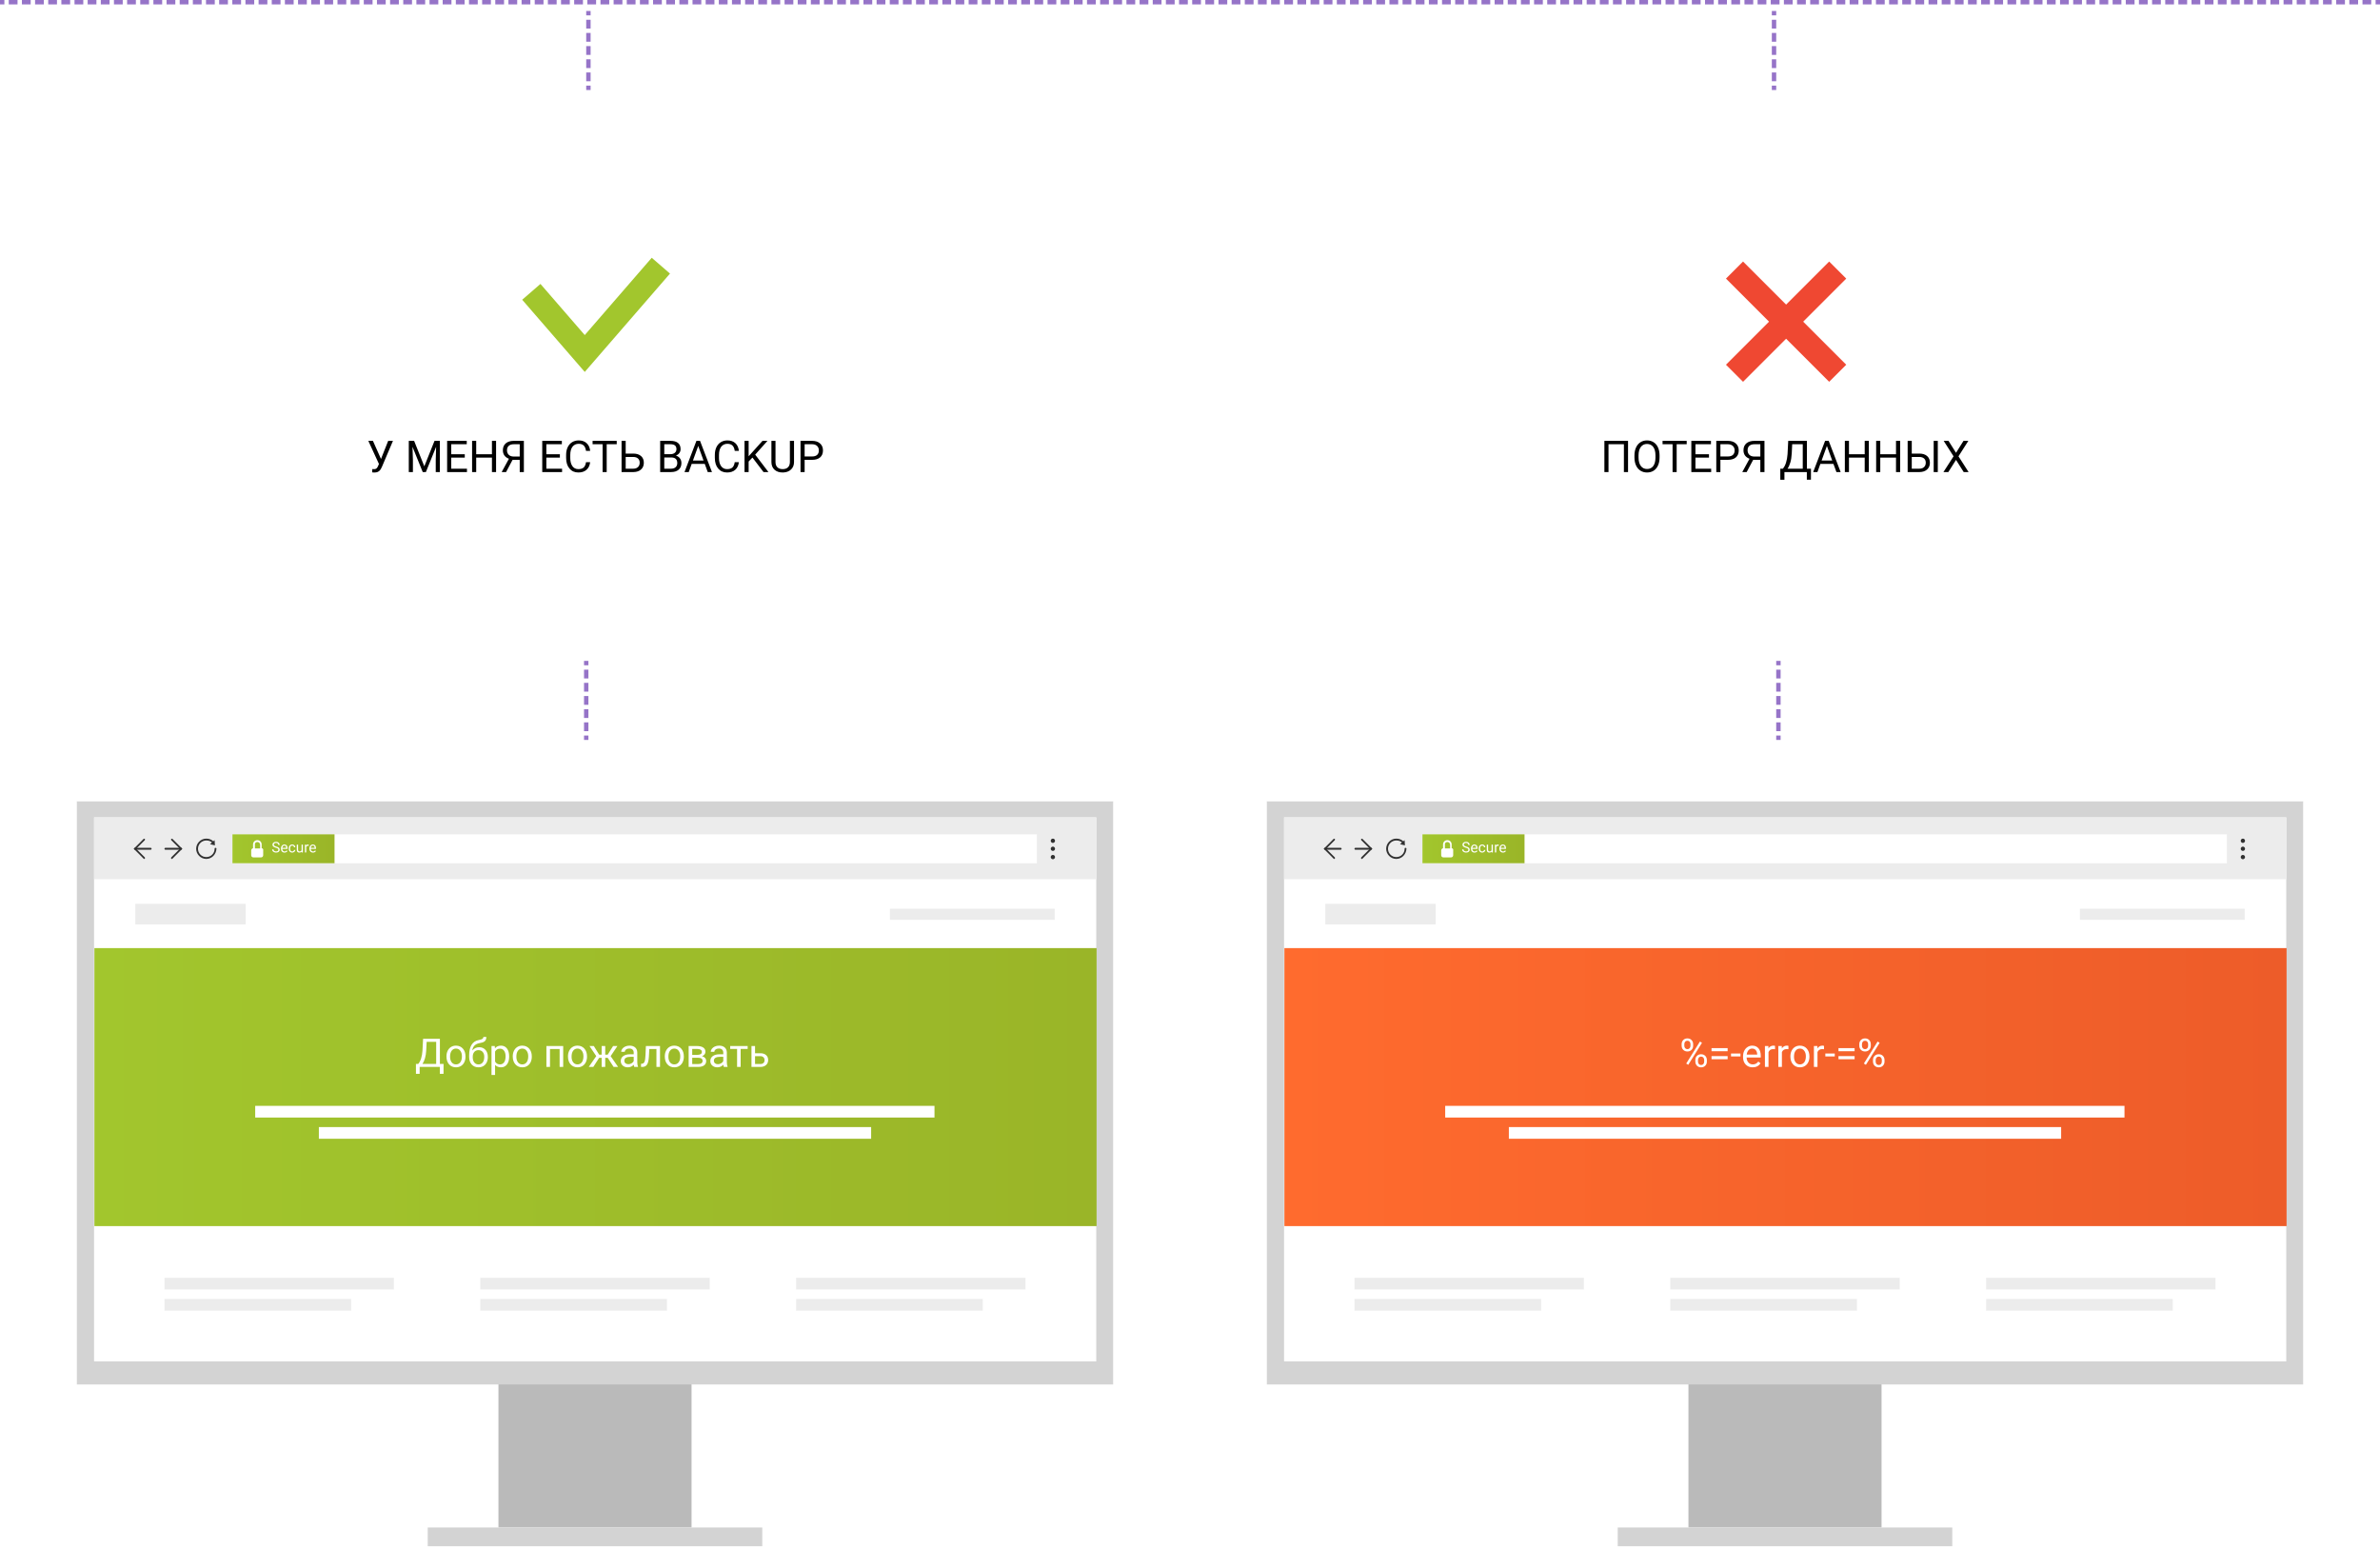
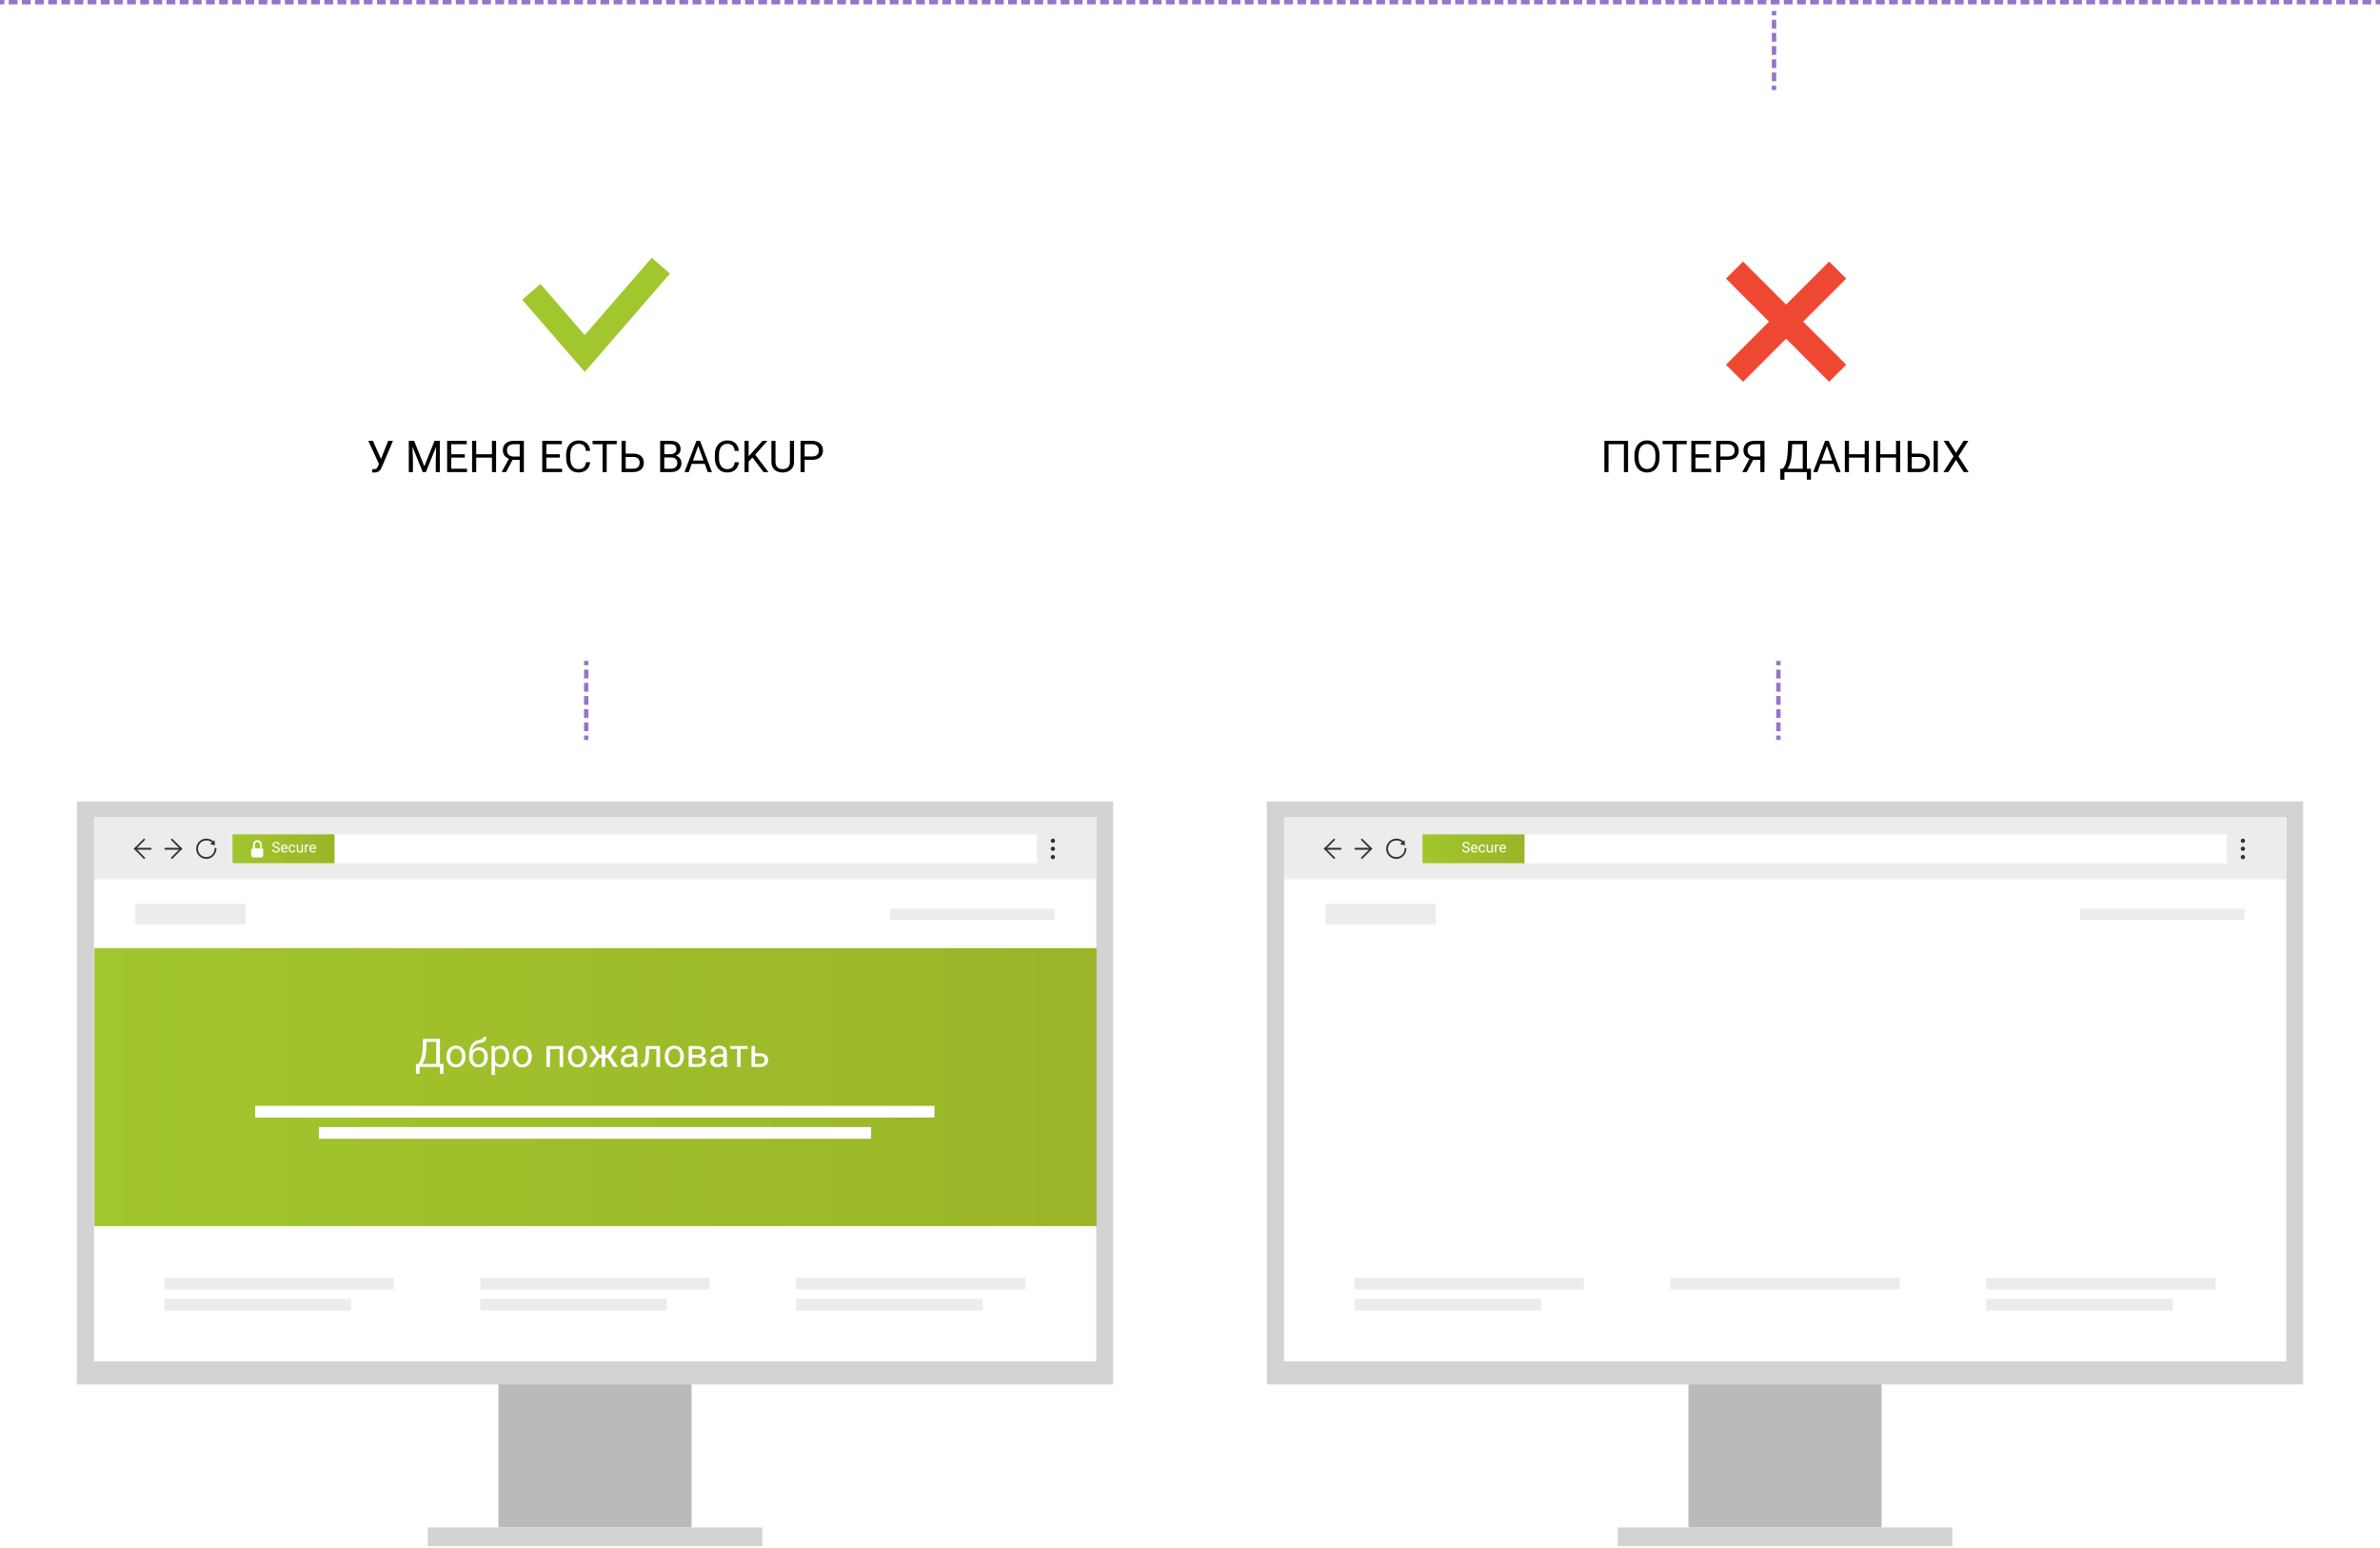
<svg xmlns="http://www.w3.org/2000/svg" width="1084" height="705" viewBox="0 0 1084 705" fill="none">
  <path d="M314.979 628.031H227.021V695.68H314.979V628.031Z" fill="#BABABA" />
  <path d="M347.192 695.681H194.808V704.224H347.192V695.681Z" fill="#D3D3D3" />
  <path d="M507 365H35V630.553H507V365Z" fill="#D3D3D3" />
  <path d="M499.297 372.283H42.843V620.048H499.297V372.283Z" fill="white" />
  <path d="M499.453 431.809H43V558.422H499.453V431.809Z" fill="url(#paint0_linear)" />
  <path d="M499.297 372.283H42.843V400.435H499.297V372.283Z" fill="#ECECEC" />
  <path d="M472.265 379.986H105.87V393.152H472.265V379.986Z" fill="white" />
  <path d="M111.893 411.64H61.611V421.024H111.893V411.64Z" fill="#ECECEC" />
  <path d="M480.389 413.881H405.317V418.923H480.389V413.881Z" fill="#ECECEC" />
  <path d="M65.673 391.192C65.533 391.192 65.393 391.192 65.393 391.052L60.911 386.57L65.393 382.088C65.533 381.948 65.813 381.948 65.953 382.088C66.093 382.229 66.093 382.509 65.953 382.649L62.032 386.57L65.953 390.492C66.093 390.632 66.093 390.912 65.953 391.052C65.813 391.192 65.813 391.192 65.673 391.192Z" fill="#303030" />
  <path d="M68.614 386.99H61.471C61.191 386.99 61.051 386.85 61.051 386.57C61.051 386.289 61.191 386.149 61.471 386.149H68.614C68.894 386.149 69.034 386.289 69.034 386.57C69.034 386.85 68.894 386.99 68.614 386.99Z" fill="#303030" />
  <path d="M78.278 391.193C78.138 391.193 77.998 391.193 77.998 391.053C77.858 390.913 77.858 390.633 77.998 390.493L81.92 386.571L77.998 382.65C77.858 382.51 77.858 382.229 77.998 382.089C78.138 381.949 78.418 381.949 78.558 382.089L83.04 386.571L78.558 391.053C78.558 391.193 78.418 391.193 78.278 391.193Z" fill="#303030" />
  <path d="M82.48 386.991H75.337C75.057 386.991 74.917 386.851 74.917 386.571C74.917 386.29 75.057 386.15 75.337 386.15H82.48C82.76 386.15 82.9 386.29 82.9 386.571C82.9 386.851 82.76 386.991 82.48 386.991Z" fill="#303030" />
  <path d="M93.965 391.192C91.444 391.192 89.343 389.091 89.343 386.57C89.343 384.049 91.444 381.948 93.965 381.948C95.225 381.948 96.346 382.368 97.186 383.209C97.326 383.349 97.326 383.629 97.186 383.769C97.046 383.909 96.766 383.909 96.626 383.769C95.926 383.069 94.945 382.789 93.965 382.789C91.864 382.789 90.183 384.469 90.183 386.57C90.183 388.671 91.864 390.352 93.965 390.352C96.066 390.352 97.747 388.671 97.747 386.57C97.747 386.29 97.887 386.15 98.167 386.15C98.447 386.15 98.587 386.29 98.587 386.57C98.447 389.091 96.486 391.192 93.965 391.192Z" fill="#303030" />
  <path d="M97.887 385.029L97.747 382.648L95.646 384.469L97.887 385.029Z" fill="#303030" />
  <path d="M479.548 383.909C480.09 383.909 480.529 383.47 480.529 382.929C480.529 382.387 480.09 381.948 479.548 381.948C479.007 381.948 478.568 382.387 478.568 382.929C478.568 383.47 479.007 383.909 479.548 383.909Z" fill="#303030" />
  <path d="M479.548 387.55C480.09 387.55 480.529 387.111 480.529 386.569C480.529 386.028 480.09 385.589 479.548 385.589C479.007 385.589 478.568 386.028 478.568 386.569C478.568 387.111 479.007 387.55 479.548 387.55Z" fill="#303030" />
  <path d="M479.548 391.332C480.09 391.332 480.529 390.893 480.529 390.351C480.529 389.81 480.09 389.371 479.548 389.371C479.007 389.371 478.568 389.81 478.568 390.351C478.568 390.893 479.007 391.332 479.548 391.332Z" fill="#303030" />
  <path d="M152.37 379.986H105.87V393.152H152.37V379.986Z" fill="url(#paint1_linear)" />
  <path d="M119.176 386.29V384.609C119.176 383.489 118.335 382.648 117.215 382.648C116.094 382.648 115.254 383.489 115.254 384.609V386.29C114.834 386.43 114.414 386.85 114.414 387.27V389.511C114.414 390.072 114.834 390.492 115.394 390.492H118.896C119.456 390.492 119.876 390.072 119.876 389.511V387.27C120.016 386.85 119.736 386.43 119.176 386.29ZM117.215 383.489C117.915 383.489 118.475 384.049 118.475 384.749V386.43H116.094V384.749C115.954 384.049 116.515 383.489 117.215 383.489Z" fill="white" />
  <path d="M125.642 386.111C125.103 385.956 124.71 385.767 124.464 385.542C124.22 385.315 124.098 385.036 124.098 384.704C124.098 384.329 124.247 384.02 124.546 383.775C124.847 383.529 125.237 383.406 125.717 383.406C126.044 383.406 126.335 383.469 126.59 383.595C126.848 383.722 127.046 383.896 127.186 384.119C127.328 384.341 127.398 384.584 127.398 384.848H126.767C126.767 384.56 126.675 384.335 126.492 384.171C126.309 384.005 126.051 383.923 125.717 383.923C125.407 383.923 125.165 383.991 124.991 384.129C124.818 384.264 124.732 384.453 124.732 384.695C124.732 384.889 124.814 385.053 124.978 385.189C125.143 385.322 125.424 385.444 125.818 385.555C126.215 385.666 126.525 385.789 126.747 385.925C126.972 386.058 127.138 386.214 127.245 386.393C127.354 386.571 127.408 386.782 127.408 387.024C127.408 387.41 127.258 387.72 126.957 387.953C126.656 388.184 126.253 388.3 125.75 388.3C125.422 388.3 125.117 388.238 124.834 388.113C124.55 387.987 124.331 387.815 124.176 387.596C124.023 387.378 123.947 387.131 123.947 386.854H124.578C124.578 387.142 124.684 387.37 124.896 387.538C125.109 387.703 125.394 387.786 125.75 387.786C126.081 387.786 126.335 387.719 126.512 387.583C126.689 387.448 126.777 387.264 126.777 387.03C126.777 386.797 126.695 386.617 126.531 386.491C126.368 386.362 126.071 386.235 125.642 386.111ZM129.59 388.3C129.111 388.3 128.72 388.143 128.419 387.829C128.118 387.512 127.968 387.09 127.968 386.563V386.451C127.968 386.1 128.034 385.787 128.167 385.513C128.302 385.236 128.49 385.02 128.73 384.865C128.972 384.708 129.234 384.629 129.515 384.629C129.975 384.629 130.333 384.781 130.588 385.084C130.843 385.387 130.971 385.821 130.971 386.386V386.638H128.573C128.582 386.987 128.683 387.269 128.877 387.485C129.073 387.699 129.322 387.806 129.623 387.806C129.837 387.806 130.018 387.762 130.166 387.675C130.314 387.588 130.444 387.472 130.555 387.328L130.925 387.616C130.628 388.072 130.184 388.3 129.59 388.3ZM129.515 385.126C129.271 385.126 129.066 385.216 128.9 385.395C128.734 385.571 128.632 385.82 128.593 386.141H130.366V386.095C130.348 385.787 130.265 385.55 130.117 385.382C129.969 385.212 129.768 385.126 129.515 385.126ZM133.094 387.806C133.31 387.806 133.499 387.74 133.66 387.61C133.821 387.479 133.911 387.315 133.928 387.119H134.501C134.49 387.322 134.42 387.515 134.291 387.698C134.163 387.881 133.99 388.027 133.775 388.136C133.561 388.245 133.334 388.3 133.094 388.3C132.612 388.3 132.228 388.14 131.943 387.819C131.659 387.496 131.517 387.056 131.517 386.497V386.396C131.517 386.051 131.58 385.745 131.707 385.477C131.833 385.208 132.015 385 132.25 384.852C132.488 384.703 132.768 384.629 133.091 384.629C133.488 384.629 133.817 384.748 134.079 384.986C134.343 385.224 134.483 385.532 134.501 385.912H133.928C133.911 385.683 133.824 385.495 133.667 385.349C133.512 385.201 133.32 385.126 133.091 385.126C132.783 385.126 132.544 385.238 132.374 385.46C132.206 385.68 132.122 386 132.122 386.419V386.533C132.122 386.941 132.206 387.255 132.374 387.475C132.542 387.696 132.782 387.806 133.094 387.806ZM137.367 387.884C137.131 388.161 136.785 388.3 136.33 388.3C135.952 388.3 135.664 388.191 135.466 387.973C135.27 387.752 135.17 387.427 135.168 386.998V384.695H135.773V386.981C135.773 387.518 135.992 387.786 136.428 387.786C136.89 387.786 137.198 387.614 137.35 387.269V384.695H137.956V388.234H137.38L137.367 387.884ZM140.589 385.238C140.497 385.222 140.398 385.215 140.291 385.215C139.894 385.215 139.625 385.384 139.483 385.722V388.234H138.878V384.695H139.467L139.477 385.104C139.675 384.787 139.957 384.629 140.321 384.629C140.439 384.629 140.528 384.644 140.589 384.675V385.238ZM142.552 388.3C142.072 388.3 141.682 388.143 141.381 387.829C141.08 387.512 140.929 387.09 140.929 386.563V386.451C140.929 386.1 140.996 385.787 141.129 385.513C141.264 385.236 141.452 385.02 141.692 384.865C141.934 384.708 142.195 384.629 142.477 384.629C142.937 384.629 143.295 384.781 143.55 385.084C143.805 385.387 143.933 385.821 143.933 386.386V386.638H141.535C141.543 386.987 141.645 387.269 141.839 387.485C142.035 387.699 142.284 387.806 142.585 387.806C142.798 387.806 142.979 387.762 143.128 387.675C143.276 387.588 143.406 387.472 143.517 387.328L143.887 387.616C143.59 388.072 143.145 388.3 142.552 388.3ZM142.477 385.126C142.232 385.126 142.027 385.216 141.862 385.395C141.696 385.571 141.593 385.82 141.554 386.141H143.327V386.095C143.31 385.787 143.227 385.55 143.079 385.382C142.93 385.212 142.73 385.126 142.477 385.126Z" fill="white" />
  <path d="M179.401 581.952H74.917V587.274H179.401V581.952Z" fill="#ECECEC" />
  <path d="M159.933 591.617H74.917V596.939H159.933V591.617Z" fill="#ECECEC" />
  <path d="M323.242 581.952H218.758V587.274H323.242V581.952Z" fill="#ECECEC" />
  <path d="M303.774 591.617H218.758V596.939H303.774V591.617Z" fill="#ECECEC" />
  <path d="M467.083 581.952H362.599V587.274H467.083V581.952Z" fill="#ECECEC" />
  <path d="M447.615 591.617H362.599V596.939H447.615V591.617Z" fill="#ECECEC" />
  <path d="M425.626 503.659H116.234V508.981H425.626V503.659Z" fill="white" />
  <path d="M396.773 513.323H145.227V518.645H396.773V513.323Z" fill="white" />
  <path d="M202.013 489.074H200.333V485.933H191.138V489.083H189.449L189.44 484.551H190.487C191.038 483.929 191.475 483.096 191.798 482.052C192.127 481.002 192.332 479.853 192.414 478.603L192.696 473.122H200.359V484.551H202.031L202.013 489.074ZM192.414 484.551H198.661V474.512H194.323L194.139 478.278C194.062 479.75 193.866 481.005 193.549 482.044C193.238 483.082 192.86 483.918 192.414 484.551ZM203.351 481.084C203.351 480.152 203.533 479.313 203.896 478.568C204.266 477.823 204.776 477.248 205.427 476.843C206.084 476.439 206.832 476.236 207.671 476.236C208.967 476.236 210.015 476.685 210.812 477.583C211.616 478.48 212.018 479.674 212.018 481.164V481.278C212.018 482.205 211.839 483.038 211.481 483.777C211.129 484.51 210.622 485.082 209.959 485.493C209.302 485.903 208.545 486.109 207.689 486.109C206.398 486.109 205.351 485.66 204.548 484.762C203.75 483.865 203.351 482.677 203.351 481.199V481.084ZM204.987 481.278C204.987 482.334 205.231 483.182 205.718 483.821C206.211 484.46 206.867 484.78 207.689 484.78C208.516 484.78 209.173 484.457 209.66 483.812C210.147 483.161 210.39 482.252 210.39 481.084C210.39 480.04 210.141 479.196 209.642 478.55C209.149 477.899 208.492 477.574 207.671 477.574C206.867 477.574 206.219 477.893 205.727 478.533C205.234 479.172 204.987 480.087 204.987 481.278ZM218.239 476.958C219.435 476.958 220.391 477.36 221.107 478.163C221.828 478.961 222.189 480.014 222.189 481.322V481.472C222.189 482.369 222.016 483.173 221.67 483.882C221.324 484.586 220.825 485.135 220.174 485.528C219.529 485.915 218.784 486.109 217.939 486.109C216.661 486.109 215.631 485.683 214.851 484.833C214.071 483.976 213.681 482.83 213.681 481.392V480.601C213.681 478.6 214.05 477.011 214.789 475.832C215.534 474.653 216.631 473.934 218.08 473.676C218.901 473.529 219.456 473.35 219.743 473.139C220.031 472.928 220.174 472.638 220.174 472.268H221.512C221.512 473.001 221.344 473.573 221.01 473.984C220.682 474.394 220.154 474.685 219.426 474.855L218.212 475.128C217.244 475.356 216.517 475.744 216.03 476.289C215.549 476.829 215.235 477.55 215.089 478.454C215.951 477.456 217.001 476.958 218.239 476.958ZM217.922 478.295C217.124 478.295 216.49 478.565 216.021 479.105C215.552 479.639 215.317 480.381 215.317 481.331V481.472C215.317 482.492 215.552 483.302 216.021 483.9C216.496 484.493 217.136 484.789 217.939 484.789C218.749 484.789 219.388 484.49 219.857 483.891C220.327 483.293 220.561 482.419 220.561 481.269C220.561 480.372 220.324 479.653 219.849 479.114C219.379 478.568 218.737 478.295 217.922 478.295ZM231.903 481.278C231.903 482.727 231.572 483.894 230.909 484.78C230.246 485.666 229.348 486.109 228.216 486.109C227.061 486.109 226.152 485.742 225.489 485.009V489.593H223.861V476.412H225.348L225.427 477.468C226.09 476.647 227.011 476.236 228.19 476.236C229.334 476.236 230.237 476.667 230.9 477.53C231.569 478.392 231.903 479.592 231.903 481.128V481.278ZM230.275 481.093C230.275 480.02 230.047 479.172 229.589 478.55C229.131 477.929 228.504 477.618 227.706 477.618C226.721 477.618 225.981 478.055 225.489 478.929V483.478C225.976 484.346 226.721 484.78 227.724 484.78C228.504 484.78 229.123 484.472 229.58 483.856C230.044 483.234 230.275 482.313 230.275 481.093ZM233.548 481.084C233.548 480.152 233.73 479.313 234.094 478.568C234.464 477.823 234.974 477.248 235.625 476.843C236.282 476.439 237.03 476.236 237.869 476.236C239.165 476.236 240.212 476.685 241.01 477.583C241.814 478.48 242.215 479.674 242.215 481.164V481.278C242.215 482.205 242.036 483.038 241.679 483.777C241.327 484.51 240.819 485.082 240.156 485.493C239.499 485.903 238.743 486.109 237.886 486.109C236.596 486.109 235.549 485.66 234.745 484.762C233.947 483.865 233.548 482.677 233.548 481.199V481.084ZM235.185 481.278C235.185 482.334 235.428 483.182 235.915 483.821C236.408 484.46 237.065 484.78 237.886 484.78C238.713 484.78 239.37 484.457 239.857 483.812C240.344 483.161 240.588 482.252 240.588 481.084C240.588 480.04 240.338 479.196 239.84 478.55C239.347 477.899 238.69 477.574 237.869 477.574C237.065 477.574 236.417 477.893 235.924 478.533C235.431 479.172 235.185 480.087 235.185 481.278ZM256.513 485.933H254.886V477.759H250.504V485.933H248.867V476.412H256.513V485.933ZM258.696 481.084C258.696 480.152 258.877 479.313 259.241 478.568C259.611 477.823 260.121 477.248 260.772 476.843C261.429 476.439 262.177 476.236 263.016 476.236C264.312 476.236 265.359 476.685 266.157 477.583C266.961 478.48 267.362 479.674 267.362 481.164V481.278C267.362 482.205 267.183 483.038 266.826 483.777C266.474 484.51 265.966 485.082 265.303 485.493C264.646 485.903 263.89 486.109 263.033 486.109C261.743 486.109 260.696 485.66 259.892 484.762C259.094 483.865 258.696 482.677 258.696 481.199V481.084ZM260.332 481.278C260.332 482.334 260.576 483.182 261.062 483.821C261.555 484.46 262.212 484.78 263.033 484.78C263.86 484.78 264.517 484.457 265.004 483.812C265.491 483.161 265.735 482.252 265.735 481.084C265.735 480.04 265.485 479.196 264.987 478.55C264.494 477.899 263.837 477.574 263.016 477.574C262.212 477.574 261.564 477.893 261.071 478.533C260.578 479.172 260.332 480.087 260.332 481.278ZM276.804 481.797H275.66V485.933H274.032V481.797H272.888L270.222 485.933H268.163L271.568 481.005L268.489 476.412H270.46L272.914 480.354H274.032V476.412H275.66V480.354H276.768L279.241 476.412H281.212L278.123 481.014L281.528 485.933H279.47L276.804 481.797ZM288.884 485.933C288.79 485.745 288.714 485.411 288.656 484.93C287.899 485.716 286.995 486.109 285.945 486.109C285.007 486.109 284.236 485.845 283.631 485.317C283.033 484.783 282.734 484.108 282.734 483.293C282.734 482.302 283.109 481.533 283.86 480.988C284.617 480.436 285.679 480.161 287.045 480.161H288.629V479.413C288.629 478.844 288.459 478.392 288.119 478.058C287.779 477.717 287.277 477.547 286.614 477.547C286.033 477.547 285.547 477.694 285.154 477.987C284.761 478.281 284.564 478.635 284.564 479.052H282.927C282.927 478.577 283.095 478.119 283.429 477.679C283.769 477.234 284.227 476.882 284.802 476.623C285.382 476.365 286.019 476.236 286.711 476.236C287.808 476.236 288.667 476.512 289.289 477.063C289.911 477.609 290.233 478.363 290.257 479.325V483.707C290.257 484.581 290.368 485.276 290.591 485.792V485.933H288.884ZM286.183 484.692C286.693 484.692 287.177 484.56 287.635 484.296C288.092 484.032 288.424 483.689 288.629 483.267V481.313H287.353C285.359 481.313 284.362 481.897 284.362 483.064C284.362 483.575 284.532 483.973 284.872 484.261C285.212 484.548 285.649 484.692 286.183 484.692ZM300.613 476.412V485.933H298.977V477.759H295.739L295.545 481.322C295.439 482.959 295.164 484.129 294.718 484.833C294.278 485.537 293.577 485.903 292.615 485.933H291.964V484.498L292.43 484.463C292.958 484.405 293.337 484.1 293.565 483.548C293.794 482.997 293.941 481.976 294.005 480.486L294.181 476.412H300.613ZM302.795 481.084C302.795 480.152 302.977 479.313 303.341 478.568C303.71 477.823 304.221 477.248 304.872 476.843C305.529 476.439 306.277 476.236 307.115 476.236C308.412 476.236 309.459 476.685 310.257 477.583C311.06 478.48 311.462 479.674 311.462 481.164V481.278C311.462 482.205 311.283 483.038 310.925 483.777C310.573 484.51 310.066 485.082 309.403 485.493C308.746 485.903 307.989 486.109 307.133 486.109C305.843 486.109 304.796 485.66 303.992 484.762C303.194 483.865 302.795 482.677 302.795 481.199V481.084ZM304.432 481.278C304.432 482.334 304.675 483.182 305.162 483.821C305.655 484.46 306.312 484.78 307.133 484.78C307.96 484.78 308.617 484.457 309.104 483.812C309.591 483.161 309.834 482.252 309.834 481.084C309.834 480.04 309.585 479.196 309.086 478.55C308.594 477.899 307.937 477.574 307.115 477.574C306.312 477.574 305.664 477.893 305.171 478.533C304.678 479.172 304.432 480.087 304.432 481.278ZM313.653 485.933V476.412H317.366C318.633 476.412 319.604 476.635 320.279 477.081C320.959 477.521 321.299 478.169 321.299 479.026C321.299 479.465 321.167 479.864 320.903 480.222C320.639 480.574 320.249 480.844 319.733 481.032C320.308 481.167 320.768 481.431 321.114 481.824C321.466 482.217 321.642 482.686 321.642 483.231C321.642 484.105 321.32 484.774 320.674 485.238C320.035 485.701 319.129 485.933 317.956 485.933H313.653ZM315.281 481.753V484.622H317.973C318.654 484.622 319.161 484.495 319.495 484.243C319.836 483.991 320.006 483.636 320.006 483.179C320.006 482.228 319.308 481.753 317.912 481.753H315.281ZM315.281 480.451H317.384C318.909 480.451 319.671 480.005 319.671 479.114C319.671 478.222 318.95 477.761 317.507 477.732H315.281V480.451ZM329.676 485.933C329.582 485.745 329.506 485.411 329.447 484.93C328.69 485.716 327.787 486.109 326.737 486.109C325.798 486.109 325.027 485.845 324.423 485.317C323.824 484.783 323.525 484.108 323.525 483.293C323.525 482.302 323.901 481.533 324.652 480.988C325.408 480.436 326.47 480.161 327.837 480.161H329.421V479.413C329.421 478.844 329.25 478.392 328.91 478.058C328.57 477.717 328.068 477.547 327.406 477.547C326.825 477.547 326.338 477.694 325.945 477.987C325.552 478.281 325.355 478.635 325.355 479.052H323.719C323.719 478.577 323.886 478.119 324.22 477.679C324.561 477.234 325.018 476.882 325.593 476.623C326.174 476.365 326.81 476.236 327.502 476.236C328.599 476.236 329.459 476.512 330.08 477.063C330.702 477.609 331.025 478.363 331.048 479.325V483.707C331.048 484.581 331.16 485.276 331.383 485.792V485.933H329.676ZM326.974 484.692C327.485 484.692 327.969 484.56 328.426 484.296C328.884 484.032 329.215 483.689 329.421 483.267V481.313H328.145C326.15 481.313 325.153 481.897 325.153 483.064C325.153 483.575 325.323 483.973 325.663 484.261C326.004 484.548 326.441 484.692 326.974 484.692ZM340.533 477.732H337.339V485.933H335.712V477.732H332.579V476.412H340.533V477.732ZM343.895 479.694H346.367C347.446 479.706 348.3 479.988 348.928 480.539C349.555 481.09 349.869 481.838 349.869 482.783C349.869 483.733 349.546 484.495 348.901 485.07C348.256 485.645 347.388 485.933 346.297 485.933H342.267V476.412H343.895V479.694ZM343.895 481.023V484.604H346.314C346.924 484.604 347.397 484.449 347.731 484.138C348.065 483.821 348.232 483.39 348.232 482.844C348.232 482.316 348.068 481.885 347.74 481.551C347.417 481.211 346.962 481.035 346.376 481.023H343.895Z" fill="white" />
  <path d="M856.979 628.031H769.021V695.68H856.979V628.031Z" fill="#BABABA" />
  <path d="M889.193 695.681H736.808V704.224H889.193V695.681Z" fill="#D3D3D3" />
  <path d="M1049 365H577V630.553H1049V365Z" fill="#D3D3D3" />
  <path d="M1041.3 372.283H584.844V620.048H1041.3V372.283Z" fill="white" />
-   <path d="M1041.45 431.809H585V558.422H1041.45V431.809Z" fill="url(#paint2_linear)" />
  <path d="M1041.3 372.283H584.844V400.435H1041.3V372.283Z" fill="#ECECEC" />
  <path d="M1014.27 379.986H647.87V393.152H1014.27V379.986Z" fill="white" />
  <path d="M653.893 411.64H603.611V421.024H653.893V411.64Z" fill="#ECECEC" />
  <path d="M1022.39 413.881H947.317V418.923H1022.39V413.881Z" fill="#ECECEC" />
  <path d="M607.673 391.192C607.533 391.192 607.393 391.192 607.393 391.052L602.911 386.57L607.393 382.088C607.533 381.948 607.813 381.948 607.953 382.088C608.093 382.229 608.093 382.509 607.953 382.649L604.031 386.57L607.953 390.492C608.093 390.632 608.093 390.912 607.953 391.052C607.813 391.192 607.813 391.192 607.673 391.192Z" fill="#303030" />
  <path d="M610.615 386.99H603.472C603.191 386.99 603.051 386.85 603.051 386.57C603.051 386.289 603.191 386.149 603.472 386.149H610.615C610.895 386.149 611.035 386.289 611.035 386.57C611.035 386.85 610.895 386.99 610.615 386.99Z" fill="#303030" />
  <path d="M620.278 391.193C620.138 391.193 619.998 391.193 619.998 391.053C619.858 390.913 619.858 390.633 619.998 390.493L623.92 386.571L619.998 382.65C619.858 382.51 619.858 382.229 619.998 382.089C620.138 381.949 620.418 381.949 620.558 382.089L625.04 386.571L620.558 391.053C620.558 391.193 620.418 391.193 620.278 391.193Z" fill="#303030" />
  <path d="M624.48 386.991H617.337C617.057 386.991 616.917 386.851 616.917 386.571C616.917 386.29 617.057 386.15 617.337 386.15H624.48C624.76 386.15 624.9 386.29 624.9 386.571C624.9 386.851 624.76 386.991 624.48 386.991Z" fill="#303030" />
  <path d="M635.965 391.192C633.444 391.192 631.343 389.091 631.343 386.57C631.343 384.049 633.444 381.948 635.965 381.948C637.226 381.948 638.346 382.368 639.187 383.209C639.327 383.349 639.327 383.629 639.187 383.769C639.046 383.909 638.766 383.909 638.626 383.769C637.926 383.069 636.945 382.789 635.965 382.789C633.864 382.789 632.184 384.469 632.184 386.57C632.184 388.671 633.864 390.352 635.965 390.352C638.066 390.352 639.747 388.671 639.747 386.57C639.747 386.29 639.887 386.15 640.167 386.15C640.447 386.15 640.587 386.29 640.587 386.57C640.447 389.091 638.486 391.192 635.965 391.192Z" fill="#303030" />
  <path d="M639.887 385.029L639.747 382.648L637.646 384.469L639.887 385.029Z" fill="#303030" />
  <path d="M1021.55 383.909C1022.09 383.909 1022.53 383.47 1022.53 382.929C1022.53 382.387 1022.09 381.948 1021.55 381.948C1021.01 381.948 1020.57 382.387 1020.57 382.929C1020.57 383.47 1021.01 383.909 1021.55 383.909Z" fill="#303030" />
  <path d="M1021.55 387.55C1022.09 387.55 1022.53 387.111 1022.53 386.569C1022.53 386.028 1022.09 385.589 1021.55 385.589C1021.01 385.589 1020.57 386.028 1020.57 386.569C1020.57 387.111 1021.01 387.55 1021.55 387.55Z" fill="#303030" />
  <path d="M1021.55 391.332C1022.09 391.332 1022.53 390.893 1022.53 390.351C1022.53 389.81 1022.09 389.371 1021.55 389.371C1021.01 389.371 1020.57 389.81 1020.57 390.351C1020.57 390.893 1021.01 391.332 1021.55 391.332Z" fill="#303030" />
  <path d="M694.37 379.986H647.87V393.152H694.37V379.986Z" fill="url(#paint3_linear)" />
-   <path d="M661.176 386.29V384.609C661.176 383.489 660.335 382.648 659.215 382.648C658.094 382.648 657.254 383.489 657.254 384.609V386.29C656.834 386.43 656.414 386.85 656.414 387.27V389.511C656.414 390.072 656.834 390.492 657.394 390.492H660.895C661.456 390.492 661.876 390.072 661.876 389.511V387.27C662.016 386.85 661.736 386.43 661.176 386.29ZM659.215 383.489C659.915 383.489 660.475 384.049 660.475 384.749V386.43H658.094V384.749C657.954 384.049 658.514 383.489 659.215 383.489Z" fill="white" />
  <path d="M667.642 386.111C667.103 385.956 666.71 385.767 666.464 385.542C666.22 385.315 666.098 385.036 666.098 384.704C666.098 384.329 666.247 384.02 666.546 383.775C666.847 383.529 667.237 383.406 667.717 383.406C668.044 383.406 668.335 383.469 668.59 383.595C668.848 383.722 669.046 383.896 669.186 384.119C669.328 384.341 669.398 384.584 669.398 384.848H668.767C668.767 384.56 668.675 384.335 668.492 384.171C668.309 384.005 668.051 383.923 667.717 383.923C667.407 383.923 667.165 383.991 666.991 384.129C666.818 384.264 666.732 384.453 666.732 384.695C666.732 384.889 666.814 385.053 666.978 385.189C667.143 385.322 667.424 385.444 667.818 385.555C668.215 385.666 668.525 385.789 668.747 385.925C668.972 386.058 669.138 386.214 669.245 386.393C669.354 386.571 669.408 386.782 669.408 387.024C669.408 387.41 669.258 387.72 668.957 387.953C668.656 388.184 668.253 388.3 667.75 388.3C667.422 388.3 667.117 388.238 666.834 388.113C666.55 387.987 666.331 387.815 666.176 387.596C666.023 387.378 665.947 387.131 665.947 386.854H666.578C666.578 387.142 666.684 387.37 666.896 387.538C667.109 387.703 667.394 387.786 667.75 387.786C668.081 387.786 668.335 387.719 668.512 387.583C668.689 387.448 668.777 387.264 668.777 387.03C668.777 386.797 668.695 386.617 668.531 386.491C668.368 386.362 668.071 386.235 667.642 386.111ZM671.59 388.3C671.111 388.3 670.72 388.143 670.419 387.829C670.118 387.512 669.968 387.09 669.968 386.563V386.451C669.968 386.1 670.034 385.787 670.167 385.513C670.302 385.236 670.49 385.02 670.73 384.865C670.972 384.708 671.234 384.629 671.515 384.629C671.975 384.629 672.333 384.781 672.588 385.084C672.843 385.387 672.971 385.821 672.971 386.386V386.638H670.573C670.582 386.987 670.683 387.269 670.877 387.485C671.073 387.699 671.322 387.806 671.623 387.806C671.837 387.806 672.018 387.762 672.166 387.675C672.314 387.588 672.444 387.472 672.555 387.328L672.925 387.616C672.628 388.072 672.184 388.3 671.59 388.3ZM671.515 385.126C671.271 385.126 671.066 385.216 670.9 385.395C670.734 385.571 670.632 385.82 670.593 386.141H672.366V386.095C672.348 385.787 672.265 385.55 672.117 385.382C671.969 385.212 671.768 385.126 671.515 385.126ZM675.094 387.806C675.31 387.806 675.499 387.74 675.66 387.61C675.821 387.479 675.911 387.315 675.928 387.119H676.501C676.49 387.322 676.42 387.515 676.291 387.698C676.163 387.881 675.99 388.027 675.775 388.136C675.561 388.245 675.334 388.3 675.094 388.3C674.612 388.3 674.228 388.14 673.943 387.819C673.659 387.496 673.517 387.056 673.517 386.497V386.396C673.517 386.051 673.58 385.745 673.707 385.477C673.833 385.208 674.015 385 674.25 384.852C674.488 384.703 674.768 384.629 675.091 384.629C675.488 384.629 675.817 384.748 676.079 384.986C676.343 385.224 676.483 385.532 676.501 385.912H675.928C675.911 385.683 675.824 385.495 675.667 385.349C675.512 385.201 675.32 385.126 675.091 385.126C674.783 385.126 674.544 385.238 674.374 385.46C674.206 385.68 674.122 386 674.122 386.419V386.533C674.122 386.941 674.206 387.255 674.374 387.475C674.542 387.696 674.782 387.806 675.094 387.806ZM679.367 387.884C679.131 388.161 678.785 388.3 678.33 388.3C677.952 388.3 677.664 388.191 677.466 387.973C677.27 387.752 677.17 387.427 677.168 386.998V384.695H677.773V386.981C677.773 387.518 677.992 387.786 678.428 387.786C678.89 387.786 679.198 387.614 679.35 387.269V384.695H679.956V388.234H679.38L679.367 387.884ZM682.589 385.238C682.497 385.222 682.398 385.215 682.291 385.215C681.894 385.215 681.625 385.384 681.483 385.722V388.234H680.878V384.695H681.467L681.477 385.104C681.675 384.787 681.957 384.629 682.321 384.629C682.439 384.629 682.528 384.644 682.589 384.675V385.238ZM684.552 388.3C684.072 388.3 683.682 388.143 683.381 387.829C683.08 387.512 682.929 387.09 682.929 386.563V386.451C682.929 386.1 682.996 385.787 683.129 385.513C683.264 385.236 683.452 385.02 683.692 384.865C683.934 384.708 684.195 384.629 684.477 384.629C684.937 384.629 685.295 384.781 685.55 385.084C685.805 385.387 685.933 385.821 685.933 386.386V386.638H683.535C683.543 386.987 683.645 387.269 683.839 387.485C684.035 387.699 684.284 387.806 684.585 387.806C684.798 387.806 684.979 387.762 685.128 387.675C685.276 387.588 685.406 387.472 685.517 387.328L685.887 387.616C685.59 388.072 685.145 388.3 684.552 388.3ZM684.477 385.126C684.232 385.126 684.027 385.216 683.862 385.395C683.696 385.571 683.593 385.82 683.554 386.141H685.327V386.095C685.31 385.787 685.227 385.55 685.079 385.382C684.93 385.212 684.73 385.126 684.477 385.126Z" fill="white" />
  <path d="M967.626 503.659H658.234V508.981H967.626V503.659Z" fill="white" />
  <path d="M938.773 513.323H687.227V518.645H938.773V513.323Z" fill="white" />
  <path d="M765.924 475.585C765.924 474.817 766.167 474.183 766.654 473.685C767.147 473.186 767.777 472.937 768.546 472.937C769.326 472.937 769.957 473.189 770.438 473.693C770.925 474.192 771.168 474.84 771.168 475.638V476.263C771.168 477.037 770.922 477.671 770.429 478.163C769.942 478.65 769.32 478.894 768.564 478.894C767.801 478.894 767.17 478.65 766.672 478.163C766.173 477.671 765.924 477.016 765.924 476.201V475.585ZM767.138 476.263C767.138 476.72 767.267 477.099 767.525 477.398C767.783 477.691 768.129 477.838 768.564 477.838C768.98 477.838 769.314 477.694 769.567 477.407C769.825 477.119 769.954 476.726 769.954 476.228V475.585C769.954 475.128 769.828 474.749 769.575 474.45C769.323 474.151 768.98 474.001 768.546 474.001C768.112 474.001 767.769 474.151 767.516 474.45C767.264 474.749 767.138 475.139 767.138 475.62V476.263ZM772.162 482.791C772.162 482.023 772.406 481.392 772.893 480.9C773.385 480.401 774.016 480.152 774.784 480.152C775.553 480.152 776.183 480.398 776.676 480.891C777.169 481.384 777.415 482.038 777.415 482.853V483.478C777.415 484.246 777.169 484.88 776.676 485.378C776.189 485.871 775.564 486.117 774.802 486.117C774.039 486.117 773.409 485.874 772.91 485.387C772.412 484.894 772.162 484.24 772.162 483.425V482.791ZM773.376 483.478C773.376 483.941 773.506 484.322 773.764 484.622C774.022 484.915 774.368 485.062 774.802 485.062C775.224 485.062 775.562 484.918 775.814 484.63C776.066 484.337 776.192 483.941 776.192 483.443V482.791C776.192 482.328 776.063 481.95 775.805 481.656C775.553 481.363 775.213 481.216 774.784 481.216C774.368 481.216 774.028 481.363 773.764 481.656C773.506 481.944 773.376 482.334 773.376 482.827V483.478ZM768.933 484.965L768.009 484.384L774.265 474.371L775.189 474.952L768.933 484.965ZM786.874 478.77H779.536V477.354H786.874V478.77ZM786.874 482.422H779.536V481.014H786.874V482.422ZM792.708 481.155H788.414V479.826H792.708V481.155ZM798.251 486.109C796.96 486.109 795.91 485.686 795.101 484.842C794.291 483.991 793.887 482.856 793.887 481.436V481.137C793.887 480.193 794.065 479.351 794.423 478.612C794.787 477.867 795.291 477.286 795.937 476.87C796.588 476.447 797.292 476.236 798.048 476.236C799.286 476.236 800.248 476.644 800.934 477.459C801.621 478.275 801.964 479.442 801.964 480.961V481.639H795.514C795.538 482.577 795.811 483.337 796.333 483.918C796.861 484.493 797.529 484.78 798.339 484.78C798.914 484.78 799.4 484.663 799.799 484.428C800.198 484.193 800.547 483.882 800.846 483.495L801.841 484.27C801.043 485.496 799.846 486.109 798.251 486.109ZM798.048 477.574C797.391 477.574 796.84 477.814 796.394 478.295C795.948 478.77 795.673 479.439 795.567 480.301H800.336V480.178C800.289 479.351 800.066 478.712 799.667 478.26C799.269 477.802 798.729 477.574 798.048 477.574ZM808.457 477.873C808.211 477.832 807.944 477.811 807.657 477.811C806.589 477.811 805.865 478.266 805.483 479.175V485.933H803.856V476.412H805.439L805.466 477.512C806 476.662 806.756 476.236 807.736 476.236C808.053 476.236 808.293 476.277 808.457 476.359V477.873ZM814.564 477.873C814.317 477.832 814.051 477.811 813.763 477.811C812.696 477.811 811.971 478.266 811.59 479.175V485.933H809.962V476.412H811.546L811.572 477.512C812.106 476.662 812.863 476.236 813.842 476.236C814.159 476.236 814.4 476.277 814.564 476.359V477.873ZM815.461 481.084C815.461 480.152 815.643 479.313 816.007 478.568C816.376 477.823 816.887 477.248 817.538 476.843C818.195 476.439 818.943 476.236 819.782 476.236C821.078 476.236 822.125 476.685 822.923 477.583C823.726 478.48 824.128 479.674 824.128 481.164V481.278C824.128 482.205 823.949 483.038 823.591 483.777C823.239 484.51 822.732 485.082 822.069 485.493C821.412 485.903 820.656 486.109 819.799 486.109C818.509 486.109 817.462 485.66 816.658 484.762C815.86 483.865 815.461 482.677 815.461 481.199V481.084ZM817.098 481.278C817.098 482.334 817.341 483.182 817.828 483.821C818.321 484.46 818.978 484.78 819.799 484.78C820.626 484.78 821.283 484.457 821.77 483.812C822.257 483.161 822.5 482.252 822.5 481.084C822.5 480.04 822.251 479.196 821.752 478.55C821.26 477.899 820.603 477.574 819.782 477.574C818.978 477.574 818.33 477.893 817.837 478.533C817.344 479.172 817.098 480.087 817.098 481.278ZM830.771 477.873C830.525 477.832 830.258 477.811 829.971 477.811C828.903 477.811 828.179 478.266 827.797 479.175V485.933H826.169V476.412H827.753L827.78 477.512C828.313 476.662 829.07 476.236 830.05 476.236C830.366 476.236 830.607 476.277 830.771 476.359V477.873ZM835.663 481.155H831.37V479.826H835.663V481.155ZM844.7 478.77H837.362V477.354H844.7V478.77ZM844.7 482.422H837.362V481.014H844.7V482.422ZM846.838 475.585C846.838 474.817 847.081 474.183 847.568 473.685C848.061 473.186 848.692 472.937 849.46 472.937C850.24 472.937 850.871 473.189 851.352 473.693C851.839 474.192 852.082 474.84 852.082 475.638V476.263C852.082 477.037 851.836 477.671 851.343 478.163C850.856 478.65 850.234 478.894 849.478 478.894C848.715 478.894 848.084 478.65 847.586 478.163C847.087 477.671 846.838 477.016 846.838 476.201V475.585ZM848.052 476.263C848.052 476.72 848.181 477.099 848.439 477.398C848.697 477.691 849.043 477.838 849.478 477.838C849.894 477.838 850.228 477.694 850.481 477.407C850.739 477.119 850.868 476.726 850.868 476.228V475.585C850.868 475.128 850.742 474.749 850.489 474.45C850.237 474.151 849.894 474.001 849.46 474.001C849.026 474.001 848.683 474.151 848.43 474.45C848.178 474.749 848.052 475.139 848.052 475.62V476.263ZM853.076 482.791C853.076 482.023 853.32 481.392 853.807 480.9C854.299 480.401 854.93 480.152 855.698 480.152C856.467 480.152 857.097 480.398 857.59 480.891C858.083 481.384 858.329 482.038 858.329 482.853V483.478C858.329 484.246 858.083 484.88 857.59 485.378C857.103 485.871 856.478 486.117 855.716 486.117C854.953 486.117 854.323 485.874 853.824 485.387C853.326 484.894 853.076 484.24 853.076 483.425V482.791ZM854.291 483.478C854.291 483.941 854.42 484.322 854.678 484.622C854.936 484.915 855.282 485.062 855.716 485.062C856.138 485.062 856.476 484.918 856.728 484.63C856.98 484.337 857.106 483.941 857.106 483.443V482.791C857.106 482.328 856.977 481.95 856.719 481.656C856.467 481.363 856.127 481.216 855.698 481.216C855.282 481.216 854.942 481.363 854.678 481.656C854.42 481.944 854.291 482.334 854.291 482.827V483.478ZM849.847 484.965L848.923 484.384L855.179 474.371L856.103 474.952L849.847 484.965Z" fill="white" />
  <path d="M721.401 581.952H616.917V587.274H721.401V581.952Z" fill="#ECECEC" />
  <path d="M701.933 591.617H616.917V596.939H701.933V591.617Z" fill="#ECECEC" />
  <path d="M865.242 581.952H760.758V587.274H865.242V581.952Z" fill="#ECECEC" />
-   <path d="M845.774 591.617H760.758V596.939H845.774V591.617Z" fill="#ECECEC" />
+   <path d="M845.774 591.617V596.939H845.774V591.617Z" fill="#ECECEC" />
  <path d="M1009.08 581.952H904.599V587.274H1009.08V581.952Z" fill="#ECECEC" />
  <path d="M989.614 591.617H904.599V596.939H989.614V591.617Z" fill="#ECECEC" />
  <g filter="url(#filter0_d)">
    <rect x="31" y="70" width="480" height="200" rx="40" fill="white" />
  </g>
  <path d="M173.533 209.033L176.805 200.781H178.982L173.953 212.627C173.615 213.382 173.299 213.919 173.006 214.238C172.713 214.551 172.368 214.792 171.971 214.961C171.58 215.124 171.089 215.205 170.496 215.205C169.982 215.205 169.653 215.176 169.51 215.117L169.568 213.633L170.457 213.672C171.141 213.672 171.648 213.343 171.98 212.686L172.225 212.178L172.596 211.309L167.752 200.781H169.852L173.533 209.033ZM188.611 200.781L193.26 212.383L197.908 200.781H200.34V215H198.465V209.463L198.641 203.486L193.973 215H192.537L187.879 203.516L188.064 209.463V215H186.189V200.781H188.611ZM211.688 208.428H205.525V213.467H212.684V215H203.65V200.781H212.586V202.324H205.525V206.895H211.688V208.428ZM225.945 215H224.061V208.428H216.893V215H215.018V200.781H216.893V206.895H224.061V200.781H225.945V215ZM236.717 215V209.463H233.436L230.496 215H228.494L231.795 208.945C229.959 208.223 229.041 206.93 229.041 205.068C229.041 203.714 229.484 202.663 230.369 201.914C231.261 201.159 232.498 200.781 234.08 200.781H238.602V215H236.717ZM230.916 205.068C230.916 205.928 231.183 206.618 231.717 207.139C232.257 207.66 233.006 207.923 233.963 207.93H236.717V202.324H234.051C233.035 202.324 232.257 202.565 231.717 203.047C231.183 203.529 230.916 204.202 230.916 205.068ZM255.008 208.428H248.846V213.467H256.004V215H246.971V200.781H255.906V202.324H248.846V206.895H255.008V208.428ZM268.797 210.488C268.621 211.992 268.064 213.154 267.127 213.975C266.196 214.788 264.956 215.195 263.406 215.195C261.727 215.195 260.379 214.593 259.363 213.389C258.354 212.184 257.85 210.573 257.85 208.555V207.188C257.85 205.866 258.084 204.704 258.553 203.701C259.028 202.699 259.699 201.93 260.564 201.396C261.43 200.856 262.433 200.586 263.572 200.586C265.083 200.586 266.294 201.009 267.205 201.855C268.117 202.695 268.647 203.861 268.797 205.352H266.912C266.749 204.219 266.395 203.398 265.848 202.891C265.307 202.383 264.549 202.129 263.572 202.129C262.374 202.129 261.434 202.572 260.75 203.457C260.073 204.342 259.734 205.602 259.734 207.236V208.613C259.734 210.156 260.057 211.383 260.701 212.295C261.346 213.206 262.247 213.662 263.406 213.662C264.448 213.662 265.245 213.428 265.799 212.959C266.359 212.484 266.73 211.66 266.912 210.488H268.797ZM280.896 202.324H276.326V215H274.461V202.324H269.9V200.781H280.896V202.324ZM284.979 206.582H288.514C289.998 206.602 291.157 206.982 291.99 207.725C292.824 208.467 293.24 209.476 293.24 210.752C293.24 212.035 292.82 213.057 291.98 213.818C291.141 214.58 289.995 214.974 288.543 215H283.104V200.781H284.979V206.582ZM284.979 208.125V213.467H288.406C289.337 213.467 290.06 213.219 290.574 212.725C291.095 212.23 291.355 211.566 291.355 210.732C291.355 209.932 291.105 209.3 290.604 208.838C290.109 208.376 289.402 208.138 288.484 208.125H284.979ZM300.682 215V200.781H305.33C306.873 200.781 308.032 201.1 308.807 201.738C309.588 202.376 309.979 203.32 309.979 204.57C309.979 205.234 309.79 205.824 309.412 206.338C309.035 206.846 308.52 207.24 307.869 207.52C308.637 207.734 309.243 208.145 309.686 208.75C310.135 209.349 310.359 210.065 310.359 210.898C310.359 212.174 309.946 213.177 309.119 213.906C308.292 214.635 307.124 215 305.613 215H300.682ZM302.557 208.35V213.467H305.652C306.525 213.467 307.212 213.242 307.713 212.793C308.221 212.337 308.475 211.712 308.475 210.918C308.475 209.206 307.544 208.35 305.682 208.35H302.557ZM302.557 206.846H305.389C306.209 206.846 306.863 206.641 307.352 206.23C307.846 205.82 308.094 205.264 308.094 204.561C308.094 203.779 307.866 203.213 307.41 202.861C306.954 202.503 306.261 202.324 305.33 202.324H302.557V206.846ZM320.994 211.289H315.037L313.699 215H311.766L317.195 200.781H318.836L324.275 215H322.352L320.994 211.289ZM315.604 209.746H320.438L318.016 203.096L315.604 209.746ZM336.531 210.488C336.355 211.992 335.799 213.154 334.861 213.975C333.93 214.788 332.69 215.195 331.141 215.195C329.461 215.195 328.113 214.593 327.098 213.389C326.089 212.184 325.584 210.573 325.584 208.555V207.188C325.584 205.866 325.818 204.704 326.287 203.701C326.762 202.699 327.433 201.93 328.299 201.396C329.165 200.856 330.167 200.586 331.307 200.586C332.817 200.586 334.028 201.009 334.939 201.855C335.851 202.695 336.382 203.861 336.531 205.352H334.646C334.484 204.219 334.129 203.398 333.582 202.891C333.042 202.383 332.283 202.129 331.307 202.129C330.109 202.129 329.168 202.572 328.484 203.457C327.807 204.342 327.469 205.602 327.469 207.236V208.613C327.469 210.156 327.791 211.383 328.436 212.295C329.08 213.206 329.982 213.662 331.141 213.662C332.182 213.662 332.98 213.428 333.533 212.959C334.093 212.484 334.464 211.66 334.646 210.488H336.531ZM342.713 208.389L340.975 210.195V215H339.1V200.781H340.975V207.812L347.293 200.781H349.559L343.963 207.061L349.998 215H347.752L342.713 208.389ZM361.648 200.781V210.449C361.642 211.79 361.219 212.887 360.379 213.74C359.546 214.593 358.413 215.072 356.98 215.176L356.482 215.195C354.926 215.195 353.686 214.775 352.762 213.936C351.837 213.096 351.368 211.94 351.355 210.469V200.781H353.211V210.41C353.211 211.439 353.494 212.24 354.061 212.812C354.627 213.379 355.434 213.662 356.482 213.662C357.544 213.662 358.354 213.379 358.914 212.812C359.48 212.246 359.764 211.449 359.764 210.42V200.781H361.648ZM366.482 209.434V215H364.607V200.781H369.852C371.408 200.781 372.625 201.178 373.504 201.973C374.389 202.767 374.832 203.818 374.832 205.127C374.832 206.507 374.399 207.572 373.533 208.32C372.674 209.062 371.44 209.434 369.832 209.434H366.482ZM366.482 207.9H369.852C370.854 207.9 371.622 207.666 372.156 207.197C372.69 206.722 372.957 206.038 372.957 205.146C372.957 204.3 372.69 203.623 372.156 203.115C371.622 202.607 370.89 202.344 369.959 202.324H366.482V207.9Z" fill="black" />
  <path d="M242 132.921L266.334 161L301 121" stroke="#A2C62D" stroke-width="11" stroke-miterlimit="10" />
  <g filter="url(#filter1_d)">
    <rect x="573" y="70" width="480" height="200" rx="40" fill="white" />
  </g>
  <path d="M741.51 215H739.625V202.324H732.613V215H730.738V200.781H741.51V215ZM755.865 208.35C755.865 209.743 755.631 210.96 755.162 212.002C754.693 213.037 754.029 213.828 753.17 214.375C752.311 214.922 751.308 215.195 750.162 215.195C749.042 215.195 748.049 214.922 747.184 214.375C746.318 213.822 745.644 213.037 745.162 212.021C744.687 210.999 744.443 209.818 744.43 208.477V207.451C744.43 206.084 744.667 204.876 745.143 203.828C745.618 202.78 746.288 201.979 747.154 201.426C748.027 200.866 749.023 200.586 750.143 200.586C751.282 200.586 752.285 200.863 753.15 201.416C754.023 201.963 754.693 202.76 755.162 203.809C755.631 204.85 755.865 206.064 755.865 207.451V208.35ZM754 207.432C754 205.745 753.661 204.453 752.984 203.555C752.307 202.65 751.36 202.197 750.143 202.197C748.958 202.197 748.023 202.65 747.34 203.555C746.663 204.453 746.314 205.703 746.295 207.305V208.35C746.295 209.984 746.637 211.27 747.32 212.207C748.01 213.138 748.958 213.604 750.162 213.604C751.373 213.604 752.311 213.164 752.975 212.285C753.639 211.4 753.98 210.133 754 208.486V207.432ZM768.229 202.324H763.658V215H761.793V202.324H757.232V200.781H768.229V202.324ZM778.375 208.428H772.213V213.467H779.371V215H770.338V200.781H779.273V202.324H772.213V206.895H778.375V208.428ZM783.58 209.434V215H781.705V200.781H786.949C788.505 200.781 789.723 201.178 790.602 201.973C791.487 202.767 791.93 203.818 791.93 205.127C791.93 206.507 791.497 207.572 790.631 208.32C789.771 209.062 788.538 209.434 786.93 209.434H783.58ZM783.58 207.9H786.949C787.952 207.9 788.72 207.666 789.254 207.197C789.788 206.722 790.055 206.038 790.055 205.146C790.055 204.3 789.788 203.623 789.254 203.115C788.72 202.607 787.988 202.344 787.057 202.324H783.58V207.9ZM801.764 215V209.463H798.482L795.543 215H793.541L796.842 208.945C795.006 208.223 794.088 206.93 794.088 205.068C794.088 203.714 794.531 202.663 795.416 201.914C796.308 201.159 797.545 200.781 799.127 200.781H803.648V215H801.764ZM795.963 205.068C795.963 205.928 796.23 206.618 796.764 207.139C797.304 207.66 798.053 207.923 799.01 207.93H801.764V202.324H799.098C798.082 202.324 797.304 202.565 796.764 203.047C796.23 203.529 795.963 204.202 795.963 205.068ZM824.811 218.486H822.945V215H812.74V218.496H810.865L810.855 213.467H812.018C812.63 212.777 813.115 211.852 813.473 210.693C813.837 209.528 814.065 208.252 814.156 206.865L814.469 200.781H822.975V213.467H824.83L824.811 218.486ZM814.156 213.467H821.09V202.324H816.275L816.07 206.504C815.986 208.138 815.768 209.531 815.416 210.684C815.071 211.836 814.651 212.764 814.156 213.467ZM835.064 211.289H829.107L827.77 215H825.836L831.266 200.781H832.906L838.346 215H836.422L835.064 211.289ZM829.674 209.746H834.508L832.086 203.096L829.674 209.746ZM851.188 215H849.303V208.428H842.135V215H840.26V200.781H842.135V206.895H849.303V200.781H851.188V215ZM865.445 215H863.561V208.428H856.393V215H854.518V200.781H856.393V206.895H863.561V200.781H865.445V215ZM870.738 206.582H874.273C875.758 206.602 876.917 206.982 877.75 207.725C878.583 208.467 879 209.476 879 210.752C879 212.035 878.58 213.057 877.74 213.818C876.9 214.58 875.755 214.974 874.303 215H868.863V200.781H870.738V206.582ZM870.738 208.125V213.467H874.166C875.097 213.467 875.82 213.219 876.334 212.725C876.855 212.23 877.115 211.566 877.115 210.732C877.115 209.932 876.865 209.3 876.363 208.838C875.868 208.376 875.162 208.138 874.244 208.125H870.738ZM882.594 215H880.719V200.781H882.594V215ZM890.895 206.23L894.303 200.781H896.51L892.018 207.832L896.617 215H894.391L890.895 209.453L887.379 215H885.162L889.771 207.832L885.27 200.781H887.467L890.895 206.23Z" fill="black" />
  <path d="M790 123L837 170" stroke="#EF4832" stroke-width="11" stroke-miterlimit="10" />
  <path d="M837 123L790 170" stroke="#EF4832" stroke-width="11" stroke-miterlimit="10" />
  <path fill-rule="evenodd" clip-rule="evenodd" d="M0 0V1V2H1.996V1V0H0ZM3.993 0V1V2H7.985V1V0H3.993ZM9.982 0V1V2H13.974V1V0H9.982ZM15.97 0V1V2H19.963V1V0H15.97ZM21.959 0V1V2H25.952V1V0H21.959ZM27.948 0V1V2H31.941V1V0H27.948ZM33.937 0V1V2H37.93V1V0H33.937ZM39.926 0V1V2H43.919V1V0H39.926ZM45.915 0V1V2H49.908V1V0H45.915ZM51.904 0V1V2H55.897V1V0H51.904ZM57.893 0V1V2H61.886V1V0H57.893ZM63.882 0V1V2H67.875V1V0H63.882ZM69.871 0V1V2H73.864V1V0H69.871ZM75.86 0V1V2H79.853V1V0H75.86ZM81.849 0V1V2H85.842V1V0H81.849ZM87.838 0V1V2H91.831V1V0H87.838ZM93.827 0V1V2H97.82V1V0H93.827ZM99.816 0V1V2H103.808V1V0H99.816ZM105.805 0V1V2H109.797V1V0H105.805ZM111.794 0V1V2H115.786V1V0H111.794ZM117.783 0V1V2H121.775V1V0H117.783ZM123.772 0V1V2H127.764V1V0H123.772ZM129.761 0V1V2H133.753V1V0H129.761ZM135.749 0V1V2H139.742V1V0H135.749ZM141.738 0V1V2H145.731V1V0H141.738ZM147.727 0V1V2H151.72V1V0H147.727ZM153.716 0V1V2H157.709V1V0H153.716ZM159.705 0V1V2H163.698V1V0H159.705ZM165.694 0V1V2H169.687V1V0H165.694ZM171.683 0V1V2H175.676V1V0H171.683ZM177.672 0V1V2H181.665V1V0H177.672ZM183.661 0V1V2H187.654V1V0H183.661ZM189.65 0V1V2H193.643V1V0H189.65ZM195.639 0V1V2H199.632V1V0H195.639ZM201.628 0V1V2H205.621V1V0H201.628ZM207.617 0V1V2H211.61V1V0H207.617ZM213.606 0V1V2H217.598V1V0H213.606ZM219.595 0V1V2H223.587V1V0H219.595ZM225.584 0V1V2H229.576V1V0H225.584ZM231.573 0V1V2H235.565V1V0H231.573ZM237.562 0V1V2H241.554V1V0H237.562ZM243.551 0V1V2H247.543V1V0H243.551ZM249.54 0V1V2H253.532V1V0H249.54ZM255.529 0V1V2H259.521V1V0H255.529ZM261.517 0V1V2H265.51V1V0H261.517ZM267.506 0V1V2H271.499V1V0H267.506ZM273.495 0V1V2H277.488V1V0H273.495ZM279.484 0V1V2H283.477V1V0H279.484ZM285.473 0V1V2H289.466V1V0H285.473ZM291.462 0V1V2H295.455V1V0H291.462ZM297.451 0V1V2H301.444V1V0H297.451ZM303.44 0V1V2H307.433V1V0H303.44ZM309.429 0V1V2H313.422V1V0H309.429ZM315.418 0V1V2H319.411V1V0H315.418ZM321.407 0V1V2H325.4V1V0H321.407ZM327.396 0V1V2H331.389V1V0H327.396ZM333.385 0V1V2H337.378V1V0H333.385ZM339.374 0V1V2H343.367V1V0H339.374ZM345.363 0V1V2H349.355V1V0H345.363ZM351.352 0V1V2H355.344V1V0H351.352ZM357.341 0V1V2H361.333V1V0H357.341ZM363.33 0V1V2H367.322V1V0H363.33ZM369.319 0V1V2H373.311V1V0H369.319ZM375.308 0V1V2H379.3V1V0H375.308ZM381.297 0V1V2H385.289V1V0H381.297ZM387.285 0V1V2H391.278V1V0H387.285ZM393.274 0V1V2H397.267V1V0H393.274ZM399.263 0V1V2H403.256V1V0H399.263ZM405.252 0V1V2H409.245V1V0H405.252ZM411.241 0V1V2H415.234V1V0H411.241ZM417.23 0V1V2H421.223V1V0H417.23ZM423.219 0V1V2H427.212V1V0H423.219ZM429.208 0V1V2H433.201V1V0H429.208ZM435.197 0V1V2H439.19V1V0H435.197ZM441.186 0V1V2H445.179V1V0H441.186ZM447.175 0V1V2H451.168V1V0H447.175ZM453.164 0V1V2H457.157V1V0H453.164ZM459.153 0V1V2H463.146V1V0H459.153ZM465.142 0V1V2H469.135V1V0H465.142ZM471.131 0V1V2H475.123V1V0H471.131ZM477.12 0V1V2H481.112V1V0H477.12ZM483.109 0V1V2H487.101V1V0H483.109ZM489.098 0V1V2H493.09V1V0H489.098ZM495.087 0V1V2H499.079V1V0H495.087ZM501.076 0V1V2H505.068V1V0H501.076ZM507.065 0V1V2H511.057V1V0H507.065ZM513.054 0V1V2H517.046V1V0H513.054ZM519.042 0V1V2H523.035V1V0H519.042ZM525.031 0V1V2H529.024V1V0H525.031ZM531.02 0V1V2H535.013V1V0H531.02ZM537.009 0V1V2H541.002V1V0H537.009ZM542.998 0V1V2H546.991V1V0H542.998ZM548.987 0V1V2H552.98V1V0H548.987ZM554.976 0V1V2H558.969V1V0H554.976ZM560.965 0V1V2H564.958V1V0H560.965ZM566.954 0V1V2H570.947V1V0H566.954ZM572.943 0V1V2H576.936V1V0H572.943ZM578.932 0V1V2H582.925V1V0H578.932ZM584.921 0V1V2H588.914V1V0H584.921ZM590.91 0V1V2H594.903V1V0H590.91ZM596.899 0V1V2H600.891V1V0H596.899ZM602.888 0V1V2H606.88V1V0H602.888ZM608.877 0V1V2H612.869V1V0H608.877ZM614.866 0V1V2H618.858V1V0H614.866ZM620.855 0V1V2H624.847V1V0H620.855ZM626.844 0V1V2H630.836V1V0H626.844ZM632.833 0V1V2H636.825V1V0H632.833ZM638.822 0V1V2H642.814V1V0H638.822ZM644.81 0V1V2H648.803V1V0H644.81ZM650.799 0V1V2H654.792V1V0H650.799ZM656.788 0V1V2H660.781V1V0H656.788ZM662.777 0V1V2H666.77V1V0H662.777ZM668.766 0V1V2H672.759V1V0H668.766ZM674.755 0V1V2H678.748V1V0H674.755ZM680.744 0V1V2H684.737V1V0H680.744ZM686.733 0V1V2H690.726V1V0H686.733ZM692.722 0V1V2H696.715V1V0H692.722ZM698.711 0V1V2H702.704V1V0H698.711ZM704.7 0V1V2H708.693V1V0H704.7ZM710.689 0V1V2H714.682V1V0H710.689ZM716.678 0V1V2H720.671V1V0H716.678ZM722.667 0V1V2H726.659V1V0H722.667ZM728.656 0V1V2H732.648V1V0H728.656ZM734.645 0V1V2H738.637V1V0H734.645ZM740.634 0V1V2H744.626V1V0H740.634ZM746.623 0V1V2H750.615V1V0H746.623ZM752.612 0V1V2H756.604V1V0H752.612ZM758.601 0V1V2H762.593V1V0H758.601ZM764.59 0V1V2H768.582V1V0H764.59ZM770.579 0V1V2H774.571V1V0H770.579ZM776.567 0V1V2H780.56V1V0H776.567ZM782.556 0V1V2H786.549V1V0H782.556ZM788.545 0V1V2H792.538V1V0H788.545ZM794.534 0V1V2H798.527V1V0H794.534ZM800.523 0V1V2H804.516V1V0H800.523ZM806.512 0V1V2H810.505V1V0H806.512ZM812.501 0V1V2H816.494V1V0H812.501ZM818.49 0V1V2H822.483V1V0H818.49ZM824.479 0V1V2H828.472V1V0H824.479ZM830.468 0V1V2H834.461V1V0H830.468ZM836.457 0V1V2H840.45V1V0H836.457ZM842.446 0V1V2H846.439V1V0H842.446ZM848.435 0V1V2H852.427V1V0H848.435ZM854.424 0V1V2H858.416V1V0H854.424ZM860.413 0V1V2H864.405V1V0H860.413ZM866.402 0V1V2H870.394V1V0H866.402ZM872.391 0V1V2H876.383V1V0H872.391ZM878.38 0V1V2H882.372V1V0H878.38ZM884.369 0V1V2H888.361V1V0H884.369ZM890.358 0V1V2H894.35V1V0H890.358ZM896.346 0V1V2H900.339V1V0H896.346ZM902.335 0V1V2H906.328V1V0H902.335ZM908.324 0V1V2H912.317V1V0H908.324ZM914.313 0V1V2H918.306V1V0H914.313ZM920.302 0V1V2H924.295V1V0H920.302ZM926.291 0V1V2H930.284V1V0H926.291ZM932.28 0V1V2H936.273V1V0H932.28ZM938.269 0V1V2H942.262V1V0H938.269ZM944.258 0V1V2H948.251V1V0H944.258ZM950.247 0V1V2H954.24V1V0H950.247ZM956.236 0V1V2H960.229V1V0H956.236ZM962.225 0V1V2H966.218V1V0H962.225ZM968.214 0V1V2H972.207V1V0H968.214ZM974.203 0V1V2H978.195V1V0H974.203ZM980.192 0V1V2H984.184V1V0H980.192ZM986.181 0V1V2H990.173V1V0H986.181ZM992.17 0V1V2H996.162V1V0H992.17ZM998.159 0V1V2H1002.15V1V0H998.159ZM1004.15 0V1V2H1008.14V1V0H1004.15ZM1010.14 0V1V2H1014.13V1V0H1010.14ZM1016.13 0V1V2H1020.12V1V0H1016.13ZM1022.11 0V1V2H1026.11V1V0H1022.11ZM1028.1 0V1V2H1032.1V1V0H1028.1ZM1034.09 0V1V2H1038.09V1V0H1034.09ZM1040.08 0V1V2H1044.07V1V0H1040.08ZM1046.07 0V1V2H1050.06V1V0H1046.07ZM1052.06 0V1V2H1056.05V1V0H1052.06ZM1058.05 0V1V2H1062.04V1V0H1058.05ZM1064.04 0V1V2H1068.03V1V0H1064.04ZM1070.03 0V1V2H1074.02V1V0H1070.03ZM1076.02 0V1V2H1080.01V1V0H1076.02ZM1082 0V1V2H1084V1V0H1082Z" fill="#9674C8" />
-   <path fill-rule="evenodd" clip-rule="evenodd" d="M267 41L268 41L269 41L269 39L268 39L267 39L267 41ZM267 37L268 37L269 37L269 33L268 33L267 33L267 37ZM267 31L268 31L269 31L269 27L268 27L267 27L267 31ZM267 25L268 25L269 25L269 21L268 21L267 21L267 25ZM267 19L268 19L269 19L269 15L268 15L267 15L267 19ZM267 13L268 13L269 13L269 9L268 9L267 9L267 13ZM267 7L268 7L269 7L269 5L268 5L267 5L267 7Z" fill="#9674C8" />
  <path fill-rule="evenodd" clip-rule="evenodd" d="M266 337L267 337L268 337L268 335L267 335L266 335L266 337ZM266 333L267 333L268 333L268 329L267 329L266 329L266 333ZM266 327L267 327L268 327L268 323L267 323L266 323L266 327ZM266 321L267 321L268 321L268 317L267 317L266 317L266 321ZM266 315L267 315L268 315L268 311L267 311L266 311L266 315ZM266 309L267 309L268 309L268 305L267 305L266 305L266 309ZM266 303L267 303L268 303L268 301L267 301L266 301L266 303Z" fill="#9674C8" />
  <path fill-rule="evenodd" clip-rule="evenodd" d="M809 337L810 337L811 337L811 335L810 335L809 335L809 337ZM809 333L810 333L811 333L811 329L810 329L809 329L809 333ZM809 327L810 327L811 327L811 323L810 323L809 323L809 327ZM809 321L810 321L811 321L811 317L810 317L809 317L809 321ZM809 315L810 315L811 315L811 311L810 311L809 311L809 315ZM809 309L810 309L811 309L811 305L810 305L809 305L809 309ZM809 303L810 303L811 303L811 301L810 301L809 301L809 303Z" fill="#9674C8" />
  <path fill-rule="evenodd" clip-rule="evenodd" d="M807 41L808 41L809 41L809 39L808 39L807 39L807 41ZM807 37L808 37L809 37L809 33L808 33L807 33L807 37ZM807 31L808 31L809 31L809 27L808 27L807 27L807 31ZM807 25L808 25L809 25L809 21L808 21L807 21L807 25ZM807 19L808 19L809 19L809 15L808 15L807 15L807 19ZM807 13L808 13L809 13L809 9L808 9L807 9L807 13ZM807 7L808 7L809 7L809 5L808 5L807 5L807 7Z" fill="#9674C8" />
  <defs>
    <filter id="filter0_d" x="12" y="51" width="520" height="240" filterUnits="userSpaceOnUse" color-interpolation-filters="sRGB">
      <feFlood flood-opacity="0" result="BackgroundImageFix" />
      <feColorMatrix in="SourceAlpha" type="matrix" values="0 0 0 0 0 0 0 0 0 0 0 0 0 0 0 0 0 0 127 0" result="hardAlpha" />
      <feOffset dx="1" dy="1" />
      <feGaussianBlur stdDeviation="10" />
      <feComposite in2="hardAlpha" operator="out" />
      <feColorMatrix type="matrix" values="0 0 0 0 0 0 0 0 0 0 0 0 0 0 0 0 0 0 0.2 0" />
      <feBlend mode="normal" in2="BackgroundImageFix" result="effect1_dropShadow" />
      <feBlend mode="normal" in="SourceGraphic" in2="effect1_dropShadow" result="shape" />
    </filter>
    <filter id="filter1_d" x="554" y="51" width="520" height="240" filterUnits="userSpaceOnUse" color-interpolation-filters="sRGB">
      <feFlood flood-opacity="0" result="BackgroundImageFix" />
      <feColorMatrix in="SourceAlpha" type="matrix" values="0 0 0 0 0 0 0 0 0 0 0 0 0 0 0 0 0 0 127 0" result="hardAlpha" />
      <feOffset dx="1" dy="1" />
      <feGaussianBlur stdDeviation="10" />
      <feComposite in2="hardAlpha" operator="out" />
      <feColorMatrix type="matrix" values="0 0 0 0 0 0 0 0 0 0 0 0 0 0 0 0 0 0 0.2 0" />
      <feBlend mode="normal" in2="BackgroundImageFix" result="effect1_dropShadow" />
      <feBlend mode="normal" in="SourceGraphic" in2="effect1_dropShadow" result="shape" />
    </filter>
    <linearGradient id="paint0_linear" x1="42.934" y1="495.102" x2="499.379" y2="495.102" gradientUnits="userSpaceOnUse">
      <stop stop-color="#A2C62D" />
      <stop offset="1" stop-color="#9AB528" />
    </linearGradient>
    <linearGradient id="paint1_linear" x1="105.934" y1="386.617" x2="152.487" y2="386.617" gradientUnits="userSpaceOnUse">
      <stop stop-color="#A2C62D" />
      <stop offset="1" stop-color="#9AB528" />
    </linearGradient>
    <linearGradient id="paint2_linear" x1="584.934" y1="495.102" x2="1041.38" y2="495.102" gradientUnits="userSpaceOnUse">
      <stop stop-color="#FF6B2E" />
      <stop offset="1" stop-color="#ED5C29" />
    </linearGradient>
    <linearGradient id="paint3_linear" x1="647.934" y1="386.617" x2="694.487" y2="386.617" gradientUnits="userSpaceOnUse">
      <stop stop-color="#A2C62D" />
      <stop offset="1" stop-color="#9AB528" />
    </linearGradient>
  </defs>
</svg>